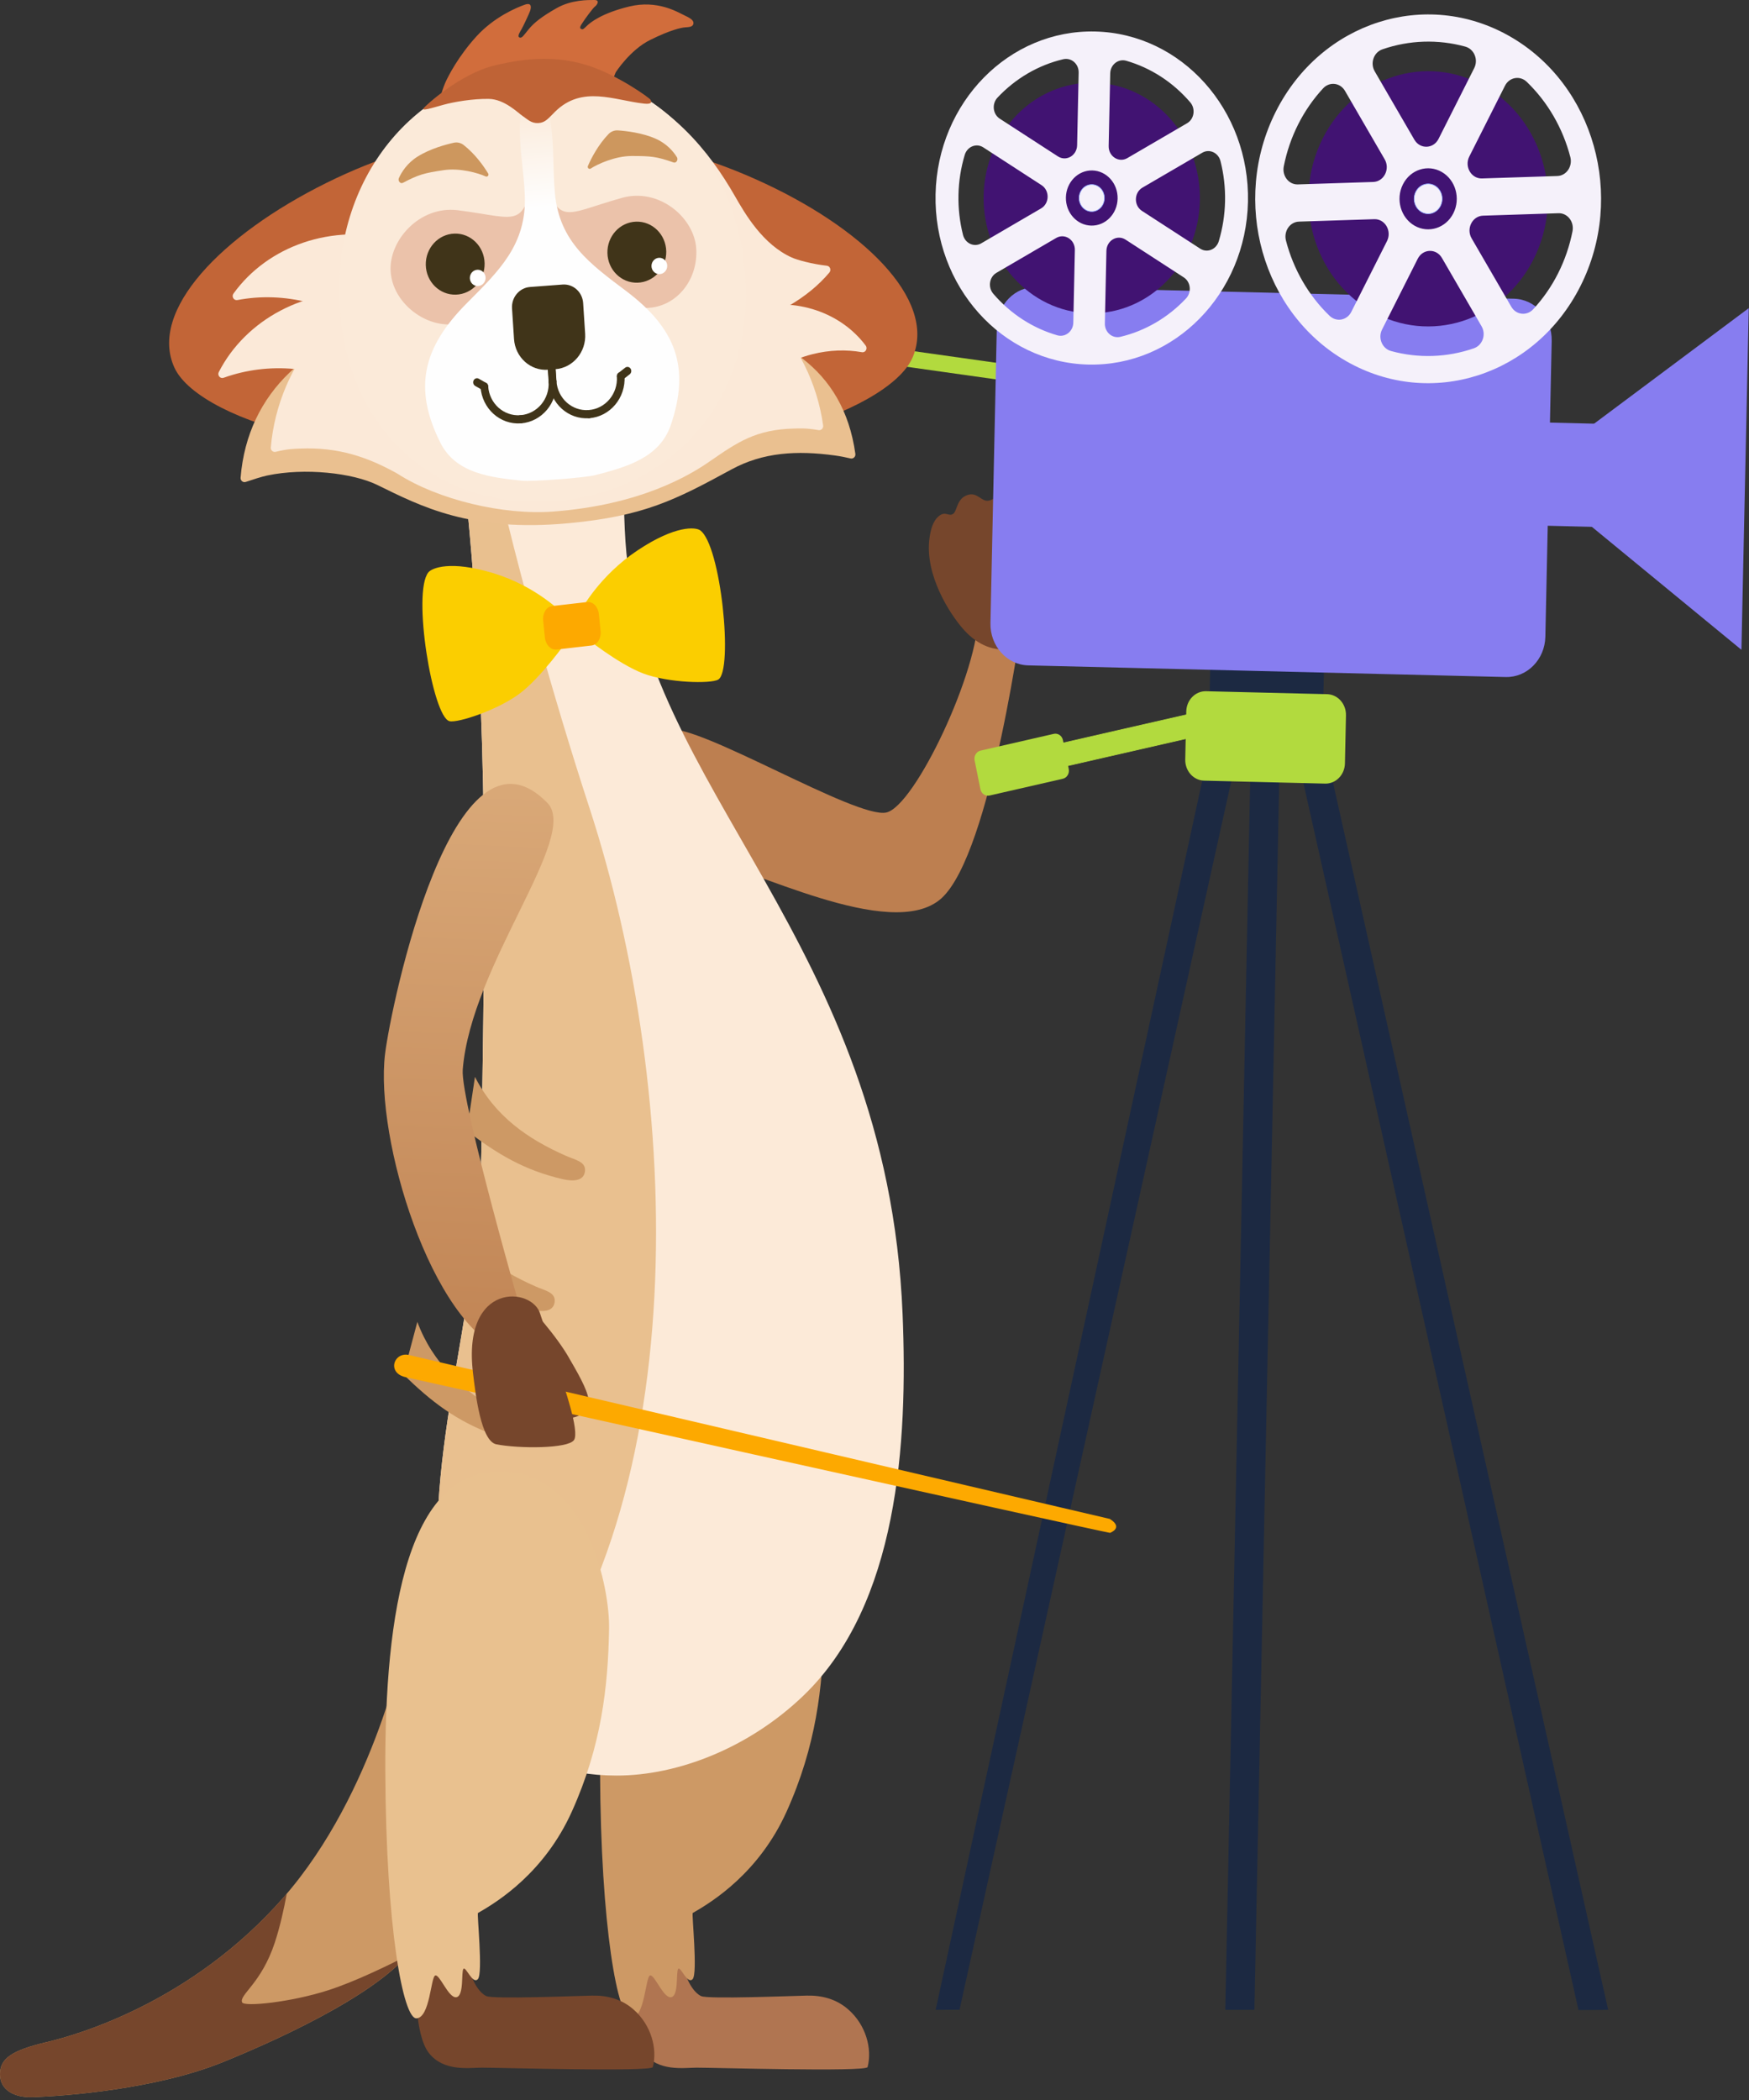
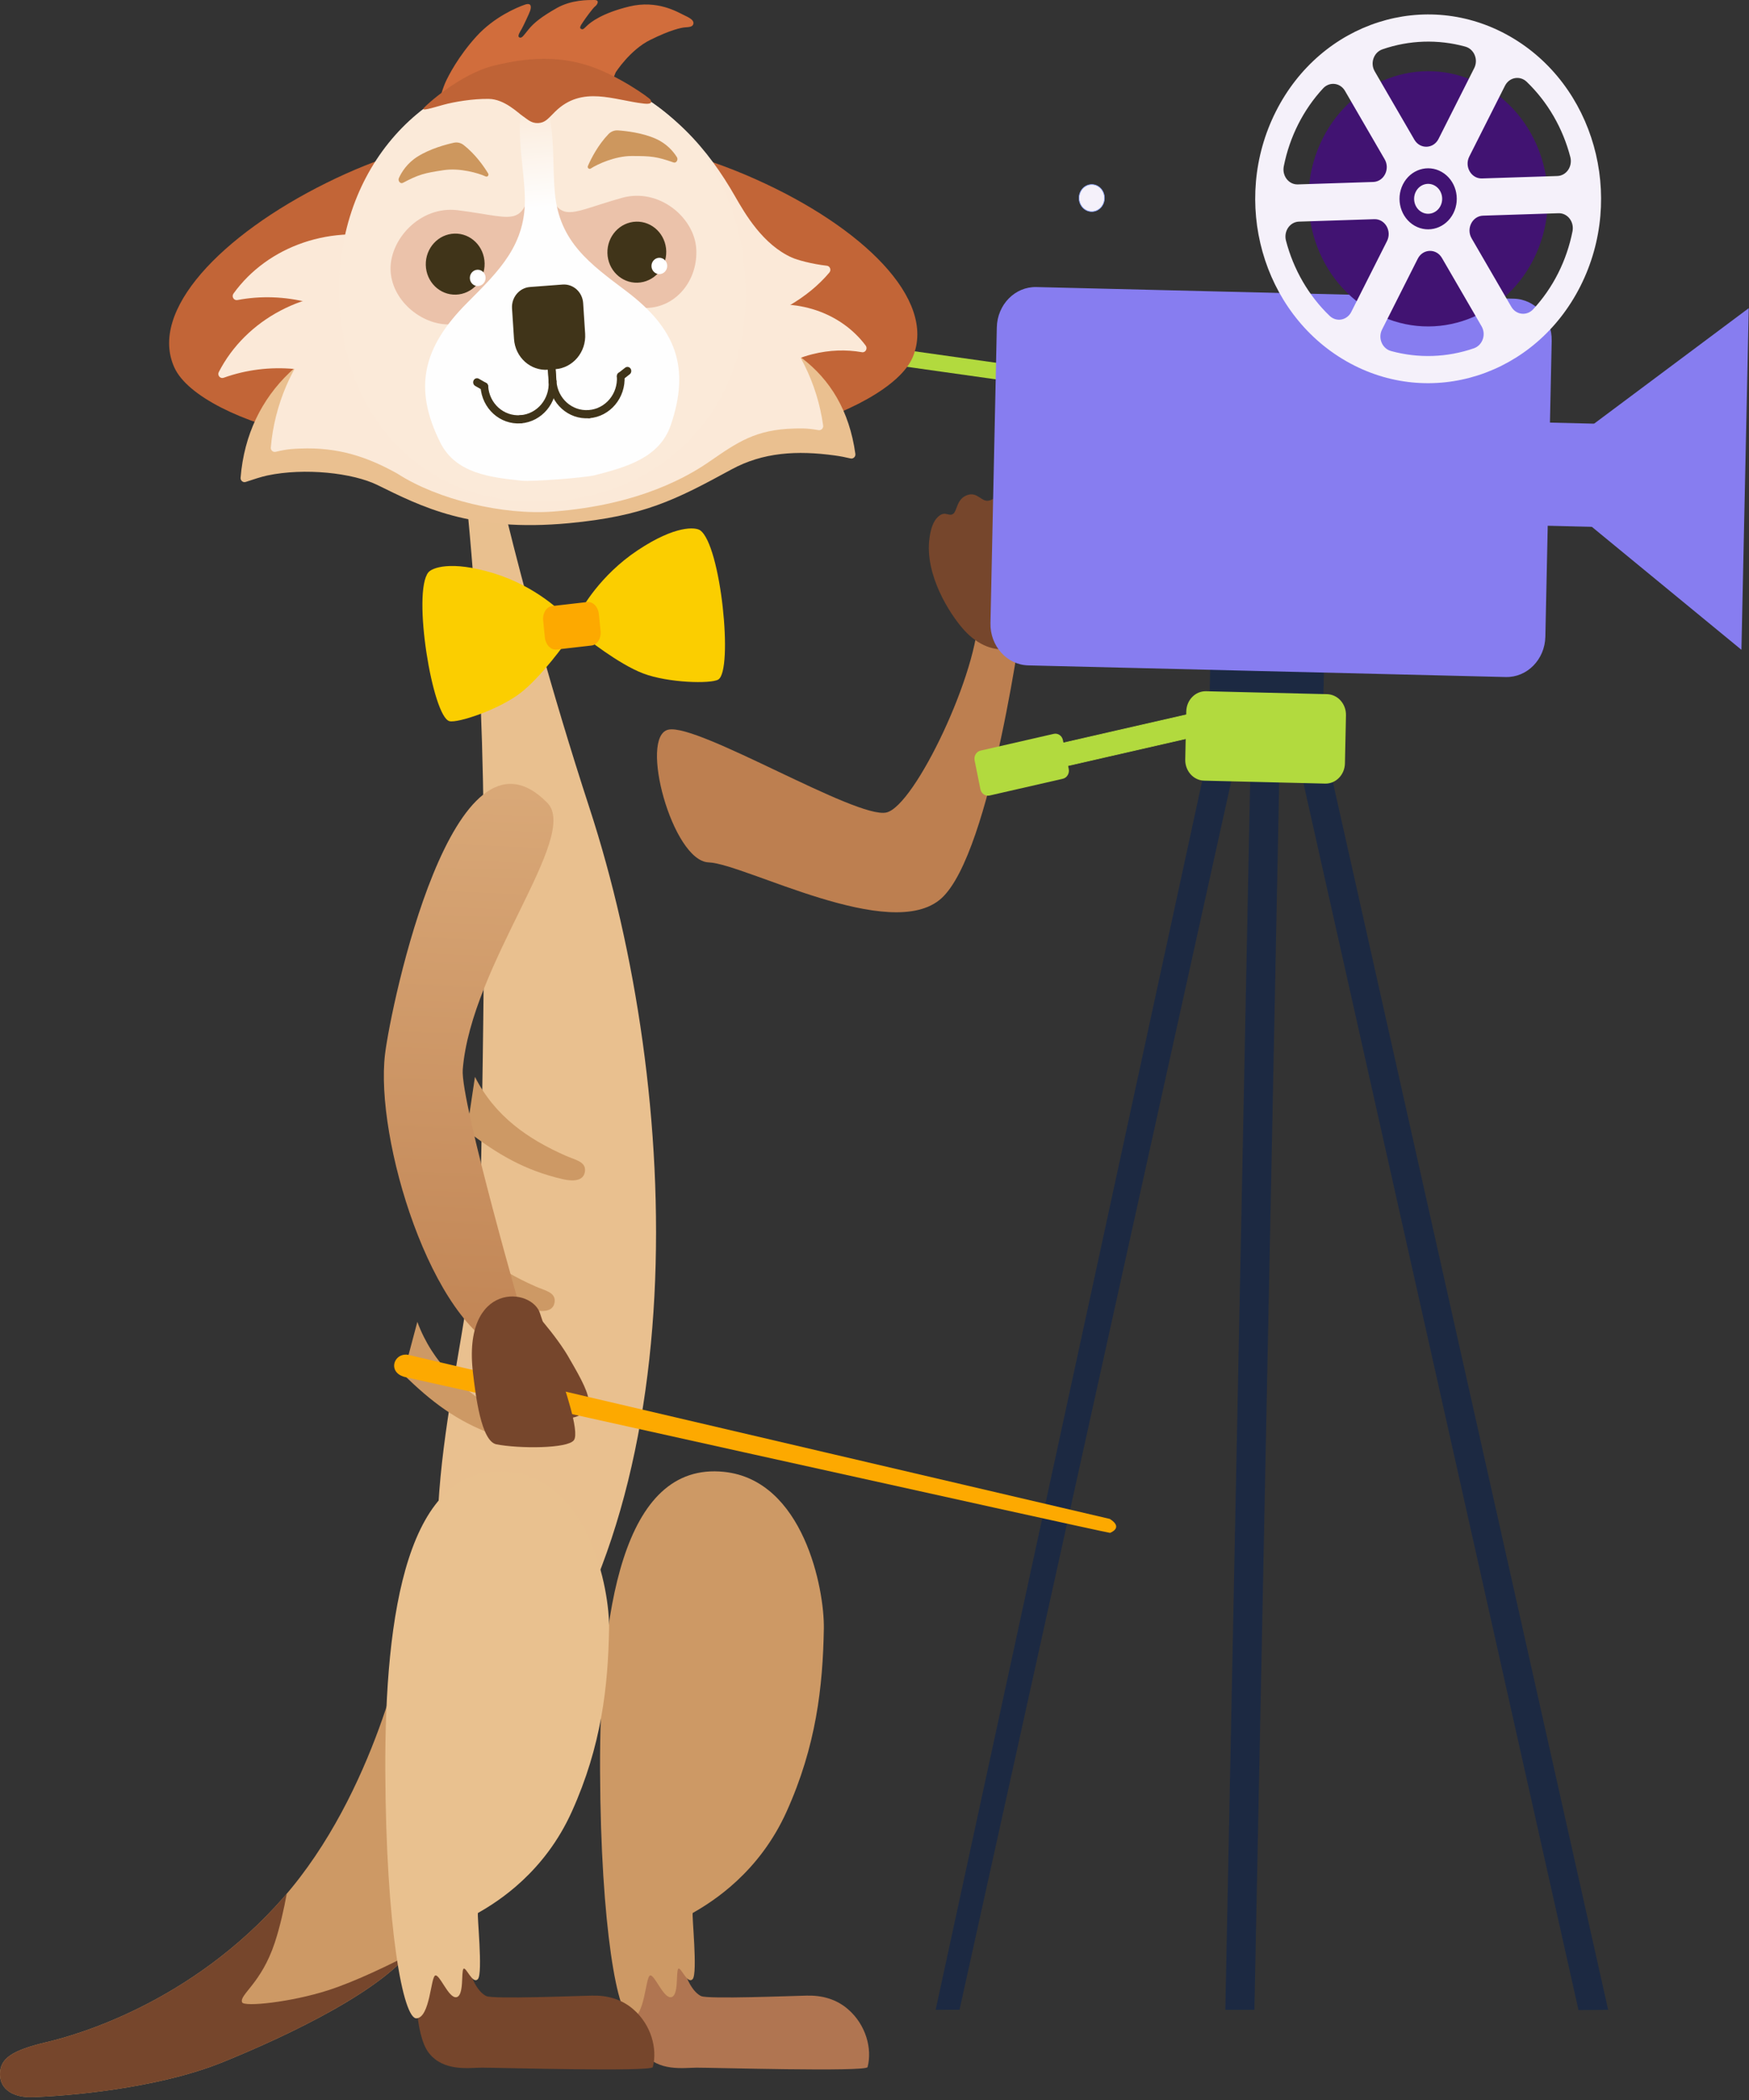
<svg xmlns="http://www.w3.org/2000/svg" width="374" height="449" viewBox="0 0 374 449" fill="none">
  <rect x="0" y="0" width="374" height="449" fill="#333333" stroke="none" />
  <path d="M226.866 83.061L193.401 78.344L193.834 74.855L227.299 79.571L226.866 83.061Z" fill="#B2DA3E" />
  <path fill-rule="evenodd" clip-rule="evenodd" d="M218.843 130.35C218.843 130.35 212.059 182.291 201.321 192.035C190.583 201.778 159.26 184.657 151.524 184.364C143.786 184.072 136.536 157.325 142.949 155.984C149.361 154.643 183.143 175.14 189.535 173.702C195.646 172.327 209.436 143.227 209.186 131.101L218.843 130.35Z" fill="#BD7F50" />
  <path fill-rule="evenodd" clip-rule="evenodd" d="M134.87 423.536C134.87 423.536 134.498 434.909 137.638 438.905C140.779 442.9 146.109 442.066 148.917 442.037C151.724 442.006 185.237 442.998 185.521 441.91C186.54 437.993 185.188 432.869 181.323 429.534C178.773 427.332 175.709 426.561 172.521 426.632C169.245 426.703 151.416 427.423 149.93 426.739C148.444 426.056 146.587 423.499 145.877 419.145C145.169 414.79 134.87 423.536 134.87 423.536Z" fill="#B07551" />
  <path fill-rule="evenodd" clip-rule="evenodd" d="M154.823 314.662C171.804 316.425 176.316 339.694 176.168 348.205C175.951 360.617 174.532 373.277 168.191 387.32C162.342 400.271 152.492 406.498 148.133 408.964C147.879 409.108 149.242 421.882 148.111 423.106C146.98 424.33 145.553 420.334 145.03 420.91C144.507 421.486 145.199 426.704 143.51 426.975C141.822 427.245 139.915 421.9 138.968 422.349C138.024 422.8 137.872 431.275 135.002 431.492C132.131 431.707 128.45 412.128 128.315 378.583C128.18 345.038 132.996 312.394 154.823 314.662Z" fill="#CD9965" />
-   <path fill-rule="evenodd" clip-rule="evenodd" d="M100.049 109.94C104.336 154.738 103.78 193.134 102.922 246.43C102.325 283.672 89.532 311.705 94.713 347.63C97.182 364.748 109.166 379.592 131.858 379.592C144.978 379.592 160.174 373.662 171.779 362.525C192.092 343.028 194.139 308.422 193.007 280.936C189.717 201.128 137.262 168.466 133.745 115.72C132.853 102.362 134.132 82.441 128.346 84.602C122.561 86.761 98.249 93.384 100.049 109.94Z" fill="#FCEAD8" />
  <path fill-rule="evenodd" clip-rule="evenodd" d="M100.049 109.94C104.336 154.738 103.78 193.135 102.922 246.43C102.325 283.672 89.532 311.705 94.713 347.631C96.037 356.799 100.089 365.314 107.054 371.246C149.627 324.327 145.819 233.281 126.07 172.788C117.656 147.015 111.337 123.001 108.709 112.321C107.377 106.905 105.39 102.529 103.12 98.997C100.866 102.044 99.583 105.66 100.049 109.94Z" fill="#E9C08F" />
  <path fill-rule="evenodd" clip-rule="evenodd" d="M101.563 230.218C105.849 238.67 112.899 243.518 121.013 247.097C122.972 247.962 125.234 248.321 125.099 250.265C124.963 252.209 123.174 252.748 120.236 252.065C112.242 250.204 106.396 246.795 99.841 241.735L101.563 230.218Z" fill="#CD9965" />
  <path fill-rule="evenodd" clip-rule="evenodd" d="M95.079 258.147C99.366 266.601 106.415 271.45 114.528 275.028C116.488 275.892 118.75 276.252 118.614 278.196C118.479 280.138 116.69 280.679 113.753 279.995C105.757 278.134 99.912 274.724 93.357 269.665L95.079 258.147Z" fill="#CD9965" />
  <path fill-rule="evenodd" clip-rule="evenodd" d="M89.242 282.602C92.563 291.535 99.026 297.236 106.686 301.81C108.536 302.915 110.742 303.556 110.394 305.47C110.044 307.383 108.208 307.695 105.366 306.645C97.633 303.792 92.205 299.671 86.257 293.821L89.242 282.602Z" fill="#CD9965" />
  <path fill-rule="evenodd" clip-rule="evenodd" d="M86.63 350.364C86.63 350.364 80.349 383.118 60.629 405.648C40.909 428.178 16.314 435.084 10.085 436.551C2.43 438.354 0.036 440.096 0 443.4C-0.037 446.808 3.057 448.45 6.87 448.336C14.029 448.119 33.479 446.607 47.663 440.848C61.844 435.09 82.511 425.228 88.724 415.941C91.911 411.178 96.108 384.887 95.062 367.73C94.069 351.443 87.946 343.949 86.63 350.364Z" fill="#CD9965" />
  <path fill-rule="evenodd" clip-rule="evenodd" d="M61.317 404.849C60.68 408.332 59.84 412.016 58.761 415.301C55.876 424.068 51.114 426.437 51.77 428.07C52.176 429.077 62.171 428.07 70.207 425.479C76.174 423.555 83.59 419.886 87.017 418.122C79.327 426.741 60.739 435.54 47.663 440.848C33.479 446.608 14.029 448.119 6.87 448.336C3.057 448.451 -0.037 446.808 0 443.4C0.036 440.096 2.43 438.354 10.085 436.551C16.314 435.084 40.909 428.179 60.629 405.648C60.861 405.384 61.089 405.117 61.317 404.849Z" fill="#76462C" />
  <path fill-rule="evenodd" clip-rule="evenodd" d="M88.944 423.536C88.944 423.536 88.573 434.909 91.714 438.905C94.854 442.9 100.184 442.066 102.991 442.037C105.798 442.006 139.313 442.998 139.596 441.91C140.616 437.993 139.263 432.869 135.398 429.534C132.849 427.332 129.784 426.561 126.595 426.632C123.321 426.703 105.49 427.423 104.005 426.739C102.519 426.056 100.661 423.499 99.953 419.145C99.243 414.79 88.944 423.536 88.944 423.536Z" fill="#76462C" />
  <path fill-rule="evenodd" clip-rule="evenodd" d="M108.9 314.662C125.88 316.425 130.392 339.694 130.244 348.205C130.028 360.617 128.61 373.277 122.267 387.32C116.419 400.271 106.57 406.498 102.209 408.964C101.956 409.108 103.318 421.882 102.187 423.106C101.056 424.33 99.629 420.334 99.106 420.91C98.583 421.486 99.275 426.704 97.587 426.975C95.899 427.245 93.991 421.9 93.046 422.349C92.1 422.8 91.948 431.275 89.078 431.492C86.207 431.707 82.527 412.128 82.392 378.583C82.256 345.038 87.072 312.394 108.9 314.662Z" fill="#E9C18F" />
  <path d="M205.178 429.663L266.162 154.02L260.426 151.479L200.076 429.668L205.178 429.663Z" fill="#1C2942" />
  <path fill-rule="evenodd" clip-rule="evenodd" d="M124.236 130.491C124.338 130.276 128.187 123.077 136.359 117.643C144.531 112.207 148.752 112.712 149.697 113.36C154.165 116.42 156.852 143.396 153.58 145.285C151.959 146.22 142.944 146.005 137.575 143.989C132.206 141.973 124.911 136.07 124.911 136.07L124.236 130.491Z" fill="#FBCE00" />
  <path fill-rule="evenodd" clip-rule="evenodd" d="M120.513 131.344C120.36 131.167 114.8 125.377 105.54 122.551C96.28 119.724 92.352 121.448 91.61 122.348C88.106 126.602 92.492 153.323 96.125 154.178C97.926 154.602 106.538 151.749 111.178 148.234C115.819 144.721 121.306 136.906 121.306 136.906L120.513 131.344Z" fill="#FBCE00" />
  <path d="M125.566 128.706L118.07 129.568C116.849 129.709 115.988 131.096 116.147 132.667L116.512 136.271C116.671 137.842 117.79 139.002 119.01 138.862L126.507 138C127.727 137.86 128.588 136.472 128.429 134.901L128.064 131.297C127.905 129.726 126.787 128.566 125.566 128.706Z" fill="#FDA900" />
  <path fill-rule="evenodd" clip-rule="evenodd" d="M223.688 130.195C224.21 128.43 224.788 125.521 226.352 123.329C230.122 118.045 235.109 111.762 231.844 109.089C228.021 105.955 223.245 116.937 221.624 116.511C220.725 116.274 220.892 113.346 220.273 110.417C219.776 108.07 218.854 105.434 216.305 104.758C213.999 104.147 213.476 106.65 211.4 107.034C209.822 107.324 209.003 105.046 206.782 105.862C204.562 106.678 204.689 109.173 203.872 109.81C202.901 110.567 202.196 109.13 200.744 110.35C199.452 111.431 199.006 113.279 198.765 115C197.668 122.834 203.086 131.288 206.116 134.656C212.209 141.427 220.796 139.966 223.688 130.195Z" fill="#76462C" />
  <path fill-rule="evenodd" clip-rule="evenodd" d="M117.049 171.646C96.945 151.07 83.609 214.882 82.336 225.346C80.142 243.387 92.224 283.228 108.404 289.123L112.186 283.078C112.186 283.078 98.41 235.424 98.951 228.658C100.743 206.198 124.021 178.782 117.049 171.646Z" fill="url(#paint0_linear_1_78093)" />
  <path d="M112.942 278.991C112.942 278.991 119.028 285.427 121.931 290.742C126.841 299.177 128.129 302.493 120.373 303.448L112.942 278.991Z" fill="#76462C" />
  <path fill-rule="evenodd" clip-rule="evenodd" d="M87.692 289.924L237.252 324.893C239.912 326.574 237.351 327.518 237.351 327.518C235.085 327.203 86.74 294.241 86.74 294.241C82.796 293.348 84.502 288.917 87.692 289.924Z" fill="#FDA900" />
  <path d="M87.728 289.747L237.314 324.724L237.339 324.739C240.312 326.617 237.415 327.685 237.406 327.688L237.369 327.702L237.329 327.697C235.055 327.381 87.132 294.512 86.706 294.417C85.3 294.099 84.571 293.341 84.353 292.517C84.256 292.151 84.262 291.772 84.353 291.413C84.445 291.057 84.622 290.72 84.87 290.438C85.473 289.748 86.5 289.363 87.728 289.747ZM237.19 325.063L87.645 290.097C86.549 289.752 85.644 290.083 85.118 290.684C84.906 290.925 84.755 291.208 84.679 291.507C84.603 291.804 84.599 292.117 84.679 292.42C84.865 293.124 85.513 293.78 86.775 294.065C87.224 294.165 234.259 326.837 237.335 327.334C237.62 327.215 239.316 326.42 237.19 325.063Z" fill="#FDA900" />
  <path d="M115.543 280.985C115.543 280.985 118.494 289.849 119.47 292.889C120.448 295.928 124.035 306.026 122.729 307.878C121.423 309.73 110.937 309.71 106.155 308.778C102.816 308.127 101.679 297.924 101.156 293.625C98.74 273.812 113.973 275.082 115.543 280.985Z" fill="#76462C" />
  <path d="M282.867 154.454L258.549 153.861L259.046 130.699L283.363 131.292L282.867 154.454Z" fill="#1C2942" />
  <path d="M262.022 429.681L267.445 161.435L273.653 161.584L268.237 429.68L262.022 429.681Z" fill="#1C2942" />
  <path d="M343.885 429.679L281.609 151.996L275.771 154.255L337.542 429.722L343.885 429.679Z" fill="#1C2942" />
  <path d="M261.565 156.09L215.011 166.741L214.035 161.886L260.587 151.237L261.565 156.09Z" fill="#B2DA3E" />
  <path d="M261.579 156.157L214.963 166.822C214.632 165.158 214.295 163.495 213.958 161.833C229.518 158.277 245.073 154.687 260.637 151.154C260.972 152.817 261.311 154.479 261.642 156.144L261.579 156.157ZM215.062 166.658L261.488 156.038L260.538 151.318L214.111 161.938L215.062 166.658Z" fill="#B2DA3E" />
  <path d="M314.405 112.001L343.38 112.707L343.853 90.649L314.878 89.941L314.405 112.001Z" fill="#877DF0" />
  <path d="M326.568 101.262L372.381 138.919L373.948 65.878L326.568 101.262Z" fill="#877DF0" />
  <path d="M321.986 144.739L219.887 142.251C215.315 142.14 211.693 138.098 211.798 133.225L213.154 69.989C213.259 65.115 217.05 61.256 221.622 61.367L323.722 63.856C328.294 63.968 331.915 68.008 331.81 72.881L330.454 136.117C330.35 140.991 326.557 144.851 321.986 144.739Z" fill="#877DF0" />
  <path d="M227.265 166.49L211.61 170.072C210.717 170.275 209.836 169.668 209.646 168.716L208.407 162.566C208.215 161.612 208.784 160.674 209.677 160.471L225.331 156.889C226.226 156.686 227.106 157.291 227.297 158.244L228.536 164.395C228.728 165.347 228.159 166.285 227.265 166.49Z" fill="#B2DA3E" />
  <path d="M327.934 55.421C321.241 68.691 305.721 73.667 293.271 66.532C280.821 59.399 276.153 42.857 282.846 29.587C289.539 16.315 305.059 11.341 317.509 18.475C329.959 25.609 334.627 42.15 327.934 55.421Z" fill="#411372" />
  <path d="M322.896 7.792C304.91 -2.515 282.491 4.673 272.822 23.843C263.153 43.015 269.896 66.911 287.881 77.217C305.868 87.522 328.288 80.336 337.956 61.164C347.625 41.992 340.883 18.097 322.896 7.792ZM321.822 18.327C322.745 16.499 325.025 16.103 326.47 17.494C330.939 21.788 334.182 27.379 335.792 33.568C336.312 35.568 334.963 37.566 333.016 37.628L316.903 38.149C314.609 38.224 313.099 35.622 314.186 33.469L321.822 18.327ZM295.612 10.546C301.342 8.564 307.508 8.362 313.333 9.966C315.218 10.484 316.166 12.729 315.244 14.557L307.609 29.699C306.52 31.853 303.653 31.945 302.446 29.865L293.966 15.252C292.941 13.487 293.759 11.186 295.612 10.546ZM274.519 35.559C275.136 32.439 276.171 29.412 277.599 26.58C279.025 23.75 280.825 21.16 282.927 18.89C284.291 17.414 286.584 17.666 287.606 19.428L296.093 34.054C297.302 36.134 295.943 38.828 293.649 38.901L277.522 39.424C275.579 39.486 274.118 37.587 274.519 35.559ZM288.955 66.68C288.033 68.51 285.755 68.905 284.309 67.515C279.84 63.221 276.597 57.628 274.987 51.441C274.466 49.44 275.816 47.443 277.762 47.38L293.875 46.858C296.169 46.785 297.679 49.385 296.592 51.54L288.955 66.68ZM299.997 39.414C301.599 36.241 305.31 35.05 308.288 36.757C311.266 38.462 312.381 42.419 310.781 45.593C309.18 48.767 305.468 49.957 302.49 48.252C299.513 46.545 298.397 42.588 299.997 39.414ZM315.167 74.463C309.436 76.444 303.272 76.645 297.445 75.042C295.56 74.523 294.612 72.279 295.534 70.45L303.17 55.31C304.258 53.155 307.125 53.062 308.333 55.142L316.813 69.755C317.838 71.52 317.019 73.821 315.167 74.463ZM323.172 65.58L314.685 50.955C313.477 48.873 314.836 46.181 317.13 46.106L333.257 45.585C335.199 45.521 336.66 47.422 336.259 49.45C335.641 52.57 334.607 55.597 333.179 58.427C331.753 61.259 329.954 63.847 327.852 66.118C326.487 67.593 324.195 67.342 323.172 65.58Z" fill="#F5F1FA" />
  <path d="M308.033 44.017C307.247 45.572 305.429 46.155 303.971 45.319C302.512 44.483 301.964 42.545 302.748 40.99C303.534 39.435 305.352 38.852 306.811 39.688C308.269 40.523 308.816 42.463 308.033 44.017Z" fill="#F5F1FA" />
-   <path d="M308.089 44.051C307.689 44.844 307.024 45.391 306.273 45.631C305.523 45.872 304.686 45.807 303.94 45.38C303.196 44.952 302.683 44.245 302.458 43.444C302.231 42.645 302.293 41.752 302.693 40.958L302.697 40.949C303.099 40.16 303.761 39.616 304.51 39.376C305.259 39.136 306.097 39.201 306.842 39.628L306.849 39.633C307.59 40.059 308.099 40.767 308.325 41.563C308.551 42.364 308.491 43.256 308.089 44.051ZM306.237 45.499C306.955 45.269 307.592 44.746 307.976 43.985C308.36 43.224 308.418 42.37 308.201 41.603C307.985 40.837 307.494 40.157 306.78 39.749L306.772 39.745C306.061 39.34 305.262 39.279 304.545 39.509C303.827 39.739 303.191 40.263 302.806 41.022L302.803 41.028C302.422 41.788 302.365 42.64 302.581 43.404C302.798 44.172 303.288 44.85 304.001 45.258C304.715 45.667 305.517 45.73 306.237 45.499Z" fill="#8BA5FF" />
-   <path d="M256.578 42.9C256.286 56.511 245.698 67.291 232.928 66.98C220.16 66.668 210.044 55.383 210.336 41.772C210.629 28.163 221.217 17.38 233.986 17.692C246.756 18.004 256.87 29.289 256.578 42.9Z" fill="#411372" />
-   <path d="M234.222 6.736C215.775 6.285 200.479 21.861 200.058 41.521C199.635 61.184 214.247 77.487 232.694 77.938C251.141 78.387 266.437 62.812 266.86 43.15C267.281 23.488 252.669 7.185 234.222 6.736ZM237.405 15.69C237.445 13.814 239.13 12.501 240.828 12.99C246.077 14.498 250.837 17.587 254.511 21.869C255.7 23.253 255.38 25.449 253.838 26.349L241.059 33.803C239.24 34.864 237.025 33.429 237.072 31.217L237.405 15.69ZM213.305 20.863C217.159 16.766 222.046 13.912 227.355 12.662C229.072 12.257 230.698 13.65 230.658 15.525L230.325 31.054C230.278 33.264 228.003 34.59 226.232 33.441L213.787 25.372C212.283 24.398 212.059 22.188 213.305 20.863ZM205.926 50.218C205.223 47.434 204.894 44.544 204.957 41.641C205.018 38.737 205.471 35.867 206.293 33.121C206.825 31.338 208.769 30.539 210.268 31.512L222.724 39.587C224.496 40.736 224.437 43.499 222.618 44.559L209.83 52.02C208.289 52.918 206.382 52.026 205.926 50.218ZM229.511 68.983C229.471 70.858 227.788 72.171 226.088 71.683C220.839 70.175 216.079 67.087 212.405 62.805C211.216 61.42 211.536 59.223 213.08 58.323L225.858 50.87C227.677 49.808 229.892 51.245 229.844 53.454L229.511 68.983ZM227.928 42.201C227.999 38.947 230.53 36.367 233.584 36.442C236.639 36.517 239.058 39.215 238.988 42.472C238.917 45.727 236.386 48.305 233.332 48.23C230.278 48.157 227.858 45.456 227.928 42.201ZM253.613 63.809C249.757 67.907 244.87 70.76 239.561 72.012C237.844 72.417 236.218 71.023 236.258 69.148L236.592 53.618C236.639 51.408 238.913 50.082 240.685 51.231L253.129 59.299C254.633 60.274 254.858 62.484 253.613 63.809ZM256.648 53.161L244.192 45.085C242.42 43.937 242.479 41.175 244.298 40.112L257.086 32.654C258.627 31.755 260.536 32.648 260.992 34.456C261.693 37.238 262.022 40.128 261.961 43.031C261.898 45.935 261.445 48.804 260.625 51.55C260.091 53.335 258.147 54.133 256.648 53.161Z" fill="#F5F1FA" />
  <path d="M236.167 42.401C236.133 43.997 234.891 45.26 233.396 45.224C231.899 45.187 230.715 43.865 230.748 42.27C230.782 40.675 232.024 39.412 233.519 39.449C235.016 39.484 236.201 40.807 236.167 42.401Z" fill="#F5F1FA" />
  <path d="M236.231 42.402C236.213 43.221 235.887 43.953 235.374 44.475C234.861 44.996 234.16 45.311 233.396 45.293C232.629 45.275 231.942 44.926 231.452 44.379C230.961 43.832 230.666 43.085 230.683 42.269C230.702 41.453 231.027 40.721 231.54 40.198C232.054 39.676 232.755 39.362 233.519 39.381H233.52C234.286 39.399 234.973 39.747 235.463 40.294C235.953 40.84 236.247 41.587 236.231 42.402ZM236.102 42.403V42.4C236.118 41.622 235.837 40.91 235.37 40.389C234.902 39.868 234.249 39.535 233.52 39.518H233.517C232.788 39.5 232.12 39.799 231.629 40.297C231.14 40.796 230.829 41.494 230.812 42.272C230.796 43.05 231.077 43.762 231.545 44.284C232.012 44.805 232.666 45.137 233.396 45.155C234.127 45.174 234.795 44.874 235.285 44.376C235.774 43.878 236.085 43.181 236.102 42.403Z" fill="#8BA5FF" />
  <path d="M283.363 167.523L257.492 166.893C255.207 166.837 253.396 164.817 253.448 162.379L253.668 152.086C253.722 149.65 255.617 147.72 257.904 147.775L283.773 148.405C286.058 148.461 287.869 150.481 287.817 152.919L287.596 163.214C287.543 165.649 285.648 167.579 283.363 167.523Z" fill="#B2DA3E" />
  <path fill-rule="evenodd" clip-rule="evenodd" d="M131.658 15.474C131.658 15.474 134.693 10.684 139.046 8.531C143.4 6.378 145.662 5.918 146.472 5.853C147.281 5.788 148.192 5.787 148.281 5.02C148.369 4.253 147.414 3.781 146.122 3.166C144.829 2.552 140.531 -0.049 134.598 1.381C128.667 2.812 126.256 4.807 125.532 5.489C124.808 6.17 124.653 6.433 124.193 6.143C123.734 5.853 124.603 4.865 124.805 4.511C125.007 4.155 126.842 1.65 127.224 1.395C127.606 1.138 128.421 -0.005 127.093 1.37509e-05C125.766 0.005 122.233 -0.078 119.032 1.736C115.832 3.55 114.186 4.869 113.058 6.247C111.929 7.625 111.598 8.246 111.068 8.004C110.537 7.763 111.234 6.76 111.561 6.181C111.888 5.602 113.161 2.908 113.354 2.332C113.548 1.754 113.853 0.426 112.199 1.01C110.543 1.594 105.693 3.591 101.875 7.784C98.056 11.977 95.842 16.232 95.186 17.75C94.529 19.268 93.669 22.344 93.669 22.344L127.338 26.178L131.658 15.474Z" fill="#D16D3C" />
  <path d="M118.62 38.273C113.066 26.12 92.233 27.98 69.776 39.112C47.318 50.246 31.741 66.436 37.294 78.588C42.846 90.741 84.249 101.685 106.706 90.553C129.163 79.421 124.173 50.425 118.62 38.273Z" fill="#C26537" />
  <path d="M112.671 39.549C117.845 27.165 138.722 28.126 161.509 38.283C184.294 48.442 200.36 63.951 195.186 76.335C190.011 88.719 148.974 101.439 126.189 91.281C103.404 81.123 107.497 51.933 112.671 39.549Z" fill="#C26537" />
  <path d="M147.725 67.891C136.144 66.295 125.051 69.752 116.522 76.593C107.697 70.63 96.478 65.78 85.226 68.164C66.524 72.126 52.947 83.581 51.447 102.137C51.399 102.757 51.981 103.223 52.551 103.029C54.032 102.53 55.956 101.906 57.126 101.659C65.176 99.953 75.44 101.113 80.671 103.673C89.956 108.217 100.581 113.838 121.704 111.845C137.628 110.341 144.338 106.938 156.412 100.361C163.145 96.692 170.413 96.257 178.546 97.377C179.675 97.533 180.792 97.751 181.885 98.011C182.456 98.147 182.992 97.637 182.908 97.035C180.344 78.619 166.624 70.494 147.725 67.891Z" fill="#EAC090" />
  <path d="M160.468 65.87C170.243 63.409 179.866 66.861 185.112 73.875C185.583 74.506 185.077 75.429 184.317 75.296C180.957 74.706 177.363 74.807 173.747 75.718C163.872 78.204 156.769 86.015 155.245 94.877C154.604 95.072 153.958 95.259 153.298 95.424C149.855 96.292 146.437 96.613 143.2 96.587C143.18 96.538 143.151 96.469 143.131 96.422C143.115 96.384 143.098 96.335 143.082 96.296C142.965 96.008 142.85 95.702 142.745 95.406C142.728 95.358 142.711 95.311 142.695 95.263C142.583 94.938 142.477 94.609 142.381 94.276C142.378 94.27 142.414 94.255 142.413 94.25C142.312 93.903 142.278 93.631 142.196 93.275C142.196 93.272 142.212 93.259 142.209 93.249C142.208 93.24 142.223 93.231 142.222 93.222C142.222 93.219 142.222 93.216 142.222 93.216C142.22 93.204 142.198 93.194 142.198 93.194C139.476 81.342 147.623 69.105 160.468 65.87Z" fill="#FBE9D8" />
  <path d="M79.495 62.677C65.332 61.298 52.507 68.389 46.785 79.539C46.423 80.242 47.094 81.026 47.82 80.765C52.507 79.076 57.704 78.372 63.096 78.896C77.054 80.256 88.175 89.472 91.851 101.283C92.763 101.416 93.683 101.536 94.615 101.628C99.481 102.102 104.215 101.834 108.639 101.127C108.658 101.056 108.685 100.957 108.703 100.887C108.718 100.832 108.734 100.762 108.747 100.707C108.857 100.286 108.959 99.846 109.049 99.418C109.063 99.35 109.078 99.281 109.092 99.212C109.187 98.745 109.273 98.274 109.344 97.797C109.346 97.789 109.296 97.776 109.297 97.768C109.37 97.273 109.369 96.894 109.416 96.391C109.416 96.385 109.417 96.368 109.419 96.356C109.42 96.344 109.422 96.332 109.423 96.319C109.423 96.315 109.423 96.31 109.425 96.306C109.425 96.293 109.426 96.278 109.428 96.273C111.02 79.499 97.65 64.445 79.495 62.677Z" fill="#FBE9D8" />
  <path d="M84.702 51.261C70.917 47.66 57.208 52.648 49.922 62.771C49.462 63.411 50.008 64.292 50.764 64.148C55.641 63.219 60.877 63.343 66.126 64.713C79.711 68.262 89.343 79.136 91.239 91.396C92.121 91.674 93.01 91.938 93.917 92.175C98.654 93.413 103.368 93.896 107.843 93.896C107.871 93.83 107.913 93.735 107.941 93.668C107.964 93.616 107.989 93.549 108.01 93.497C108.181 93.098 108.346 92.678 108.498 92.27C108.522 92.204 108.546 92.138 108.571 92.073C108.733 91.626 108.886 91.172 109.028 90.714C109.03 90.705 108.982 90.685 108.985 90.676C109.131 90.199 109.184 89.823 109.305 89.333C109.306 89.328 109.311 89.313 109.313 89.299C109.316 89.287 109.319 89.276 109.322 89.264C109.324 89.259 109.325 89.255 109.325 89.25C109.328 89.238 109.332 89.224 109.334 89.22C113.368 72.881 102.373 55.878 84.702 51.261Z" fill="#FBE9D8" />
  <path d="M109.521 18.742C109.517 18.756 109.51 18.773 109.508 18.779C102.119 37.971 112.48 60.279 132.741 68.591C148.031 74.864 168.134 69.275 177.354 58.259C177.801 57.726 177.49 56.884 176.815 56.808C173.645 56.455 170.465 55.579 169.311 55.056C163.133 52.263 159.381 45.824 157.139 41.901C151.55 32.127 143.615 22.625 130.584 17.28C125.154 15.052 109.55 18.669 109.544 18.684C109.538 18.698 109.534 18.712 109.528 18.726C109.525 18.732 109.524 18.736 109.521 18.742Z" fill="#FBE9D8" />
  <path d="M140.45 55.169C131.448 53.885 122.738 55.609 115.292 59.561C108.021 56.643 99.818 55.779 91.5 57.54C72.778 61.506 59.452 77.438 57.91 95.679C57.86 96.273 58.401 96.73 58.96 96.591C61.549 95.945 63.003 95.951 64.151 95.902C72.355 95.552 78.644 97.722 84.952 101.243C93.635 106.851 107.604 110.167 118.258 109.365C136.937 107.959 147.434 101.631 151.702 98.682C157.688 94.545 161.595 91.82 169.801 91.617C170.951 91.59 172.4 91.486 175.021 91.955C175.586 92.057 176.101 91.564 176.019 90.974C173.506 72.869 159.351 57.866 140.45 55.169Z" fill="#FBE9D8" />
  <path d="M159.366 59.179C161.171 86.812 142.429 105.377 118.484 107.178C94.539 108.98 74.456 93.337 72.651 65.704C70.844 38.071 88.946 16.557 112.892 14.755C136.838 12.952 157.56 31.546 159.366 59.179Z" fill="#FBEAD9" />
  <path d="M114.823 34.446C111.763 49.492 111.705 46.688 97.893 44.946C89.716 43.916 83.085 51.434 83.534 58.057C83.981 64.678 90.701 69.793 96.662 69.329C99.989 69.07 105.687 66.801 109.082 63.1C119.887 51.324 114.862 34.254 114.823 34.446Z" fill="#EBC2AA" />
  <path d="M114.825 34.446C119.812 48.885 119.505 46.101 132.955 42.308C140.917 40.062 148.463 46.515 148.88 53.138C149.296 59.764 144.794 65.369 138.831 65.803C135.501 66.046 128.08 65.115 124.237 61.96C112.006 51.917 114.761 34.261 114.825 34.446Z" fill="#EBC2AA" />
  <path d="M142.467 53.728C142.547 57.332 139.797 60.334 136.324 60.435C132.851 60.536 129.97 57.697 129.889 54.094C129.808 50.49 132.559 47.488 136.031 47.387C139.505 47.286 142.387 50.125 142.467 53.728Z" fill="#403419" />
  <path d="M142.675 56.808C142.697 57.772 141.961 58.574 141.032 58.602C140.103 58.629 139.332 57.87 139.31 56.906C139.289 55.941 140.024 55.139 140.953 55.112C141.882 55.084 142.654 55.843 142.675 56.808Z" fill="white" />
  <path d="M133.881 62.209C126.185 56.408 119.644 51.752 118.66 41.343C118.171 36.16 118.552 30.658 117.628 25.547C117.451 24.567 116.988 23.727 116.395 23.109C115.738 22.243 114.943 21.939 114.167 22.049C113.386 22.057 112.637 22.475 112.098 23.432C111.592 24.133 111.242 25.035 111.195 26.031C110.944 31.23 112.038 36.621 112.227 41.827C112.607 52.281 106.735 57.872 99.869 64.769C90.315 74.364 88.374 83.033 94.149 94.613C97.443 101.222 104.865 102.062 111.545 102.763C113.781 102.997 125.076 102.148 127.261 101.581C133.784 99.886 141.024 97.941 143.427 90.904C147.639 78.572 144.589 70.279 133.881 62.209Z" fill="url(#paint1_linear_1_78093)" />
  <path d="M118.758 78.929L117.208 79.045C113.436 79.33 110.172 76.388 109.915 72.476L109.489 65.943C109.335 63.581 111.056 61.527 113.333 61.356L120.295 60.832C122.573 60.659 124.544 62.436 124.699 64.799L125.125 71.332C125.382 75.243 122.53 78.645 118.758 78.929Z" fill="#403419" />
  <path d="M117.041 77.484C117.011 77.001 117.354 76.584 117.805 76.553C118.258 76.521 118.648 76.885 118.678 77.366L118.948 81.478C118.978 81.961 118.635 82.377 118.184 82.409C117.732 82.441 117.341 82.077 117.311 81.594L117.041 77.484Z" fill="#403419" />
  <path d="M117.31 81.594C117.28 81.113 117.621 80.696 118.074 80.664C118.526 80.633 118.917 80.997 118.947 81.478C119.099 83.804 118.327 85.98 116.956 87.617C115.59 89.246 113.63 90.338 111.402 90.506C110.949 90.54 110.558 90.176 110.525 89.695C110.493 89.214 110.834 88.795 111.286 88.761C113.077 88.627 114.646 87.754 115.736 86.454C116.82 85.16 117.431 83.437 117.31 81.594Z" fill="#403419" />
  <path d="M111.289 88.762C111.742 88.73 112.132 89.093 112.162 89.576C112.192 90.058 111.851 90.475 111.398 90.507H111.391C109.164 90.672 107.086 89.885 105.523 88.478C103.956 87.064 102.909 85.029 102.754 82.701V82.695C102.723 82.212 103.063 81.795 103.516 81.76C103.967 81.726 104.36 82.09 104.392 82.571V82.579C104.514 84.416 105.342 86.025 106.582 87.144C107.83 88.267 109.494 88.895 111.282 88.762H111.289Z" fill="#403419" />
  <path d="M103.959 81.863C104.358 82.09 104.509 82.618 104.296 83.043C104.083 83.468 103.587 83.628 103.188 83.402L101.614 82.504C101.214 82.276 101.063 81.747 101.277 81.323C101.489 80.898 101.985 80.737 102.384 80.963L103.959 81.863Z" fill="#403419" />
  <path d="M117.085 77.48C117.055 76.999 117.396 76.581 117.849 76.549C118.3 76.517 118.692 76.882 118.722 77.364L118.99 81.476C119.02 81.959 118.678 82.374 118.226 82.407C117.774 82.439 117.383 82.075 117.353 81.592L117.085 77.48Z" fill="#403419" />
  <path d="M117.353 81.6C117.32 81.118 117.658 80.698 118.11 80.662C118.563 80.626 118.957 80.989 118.99 81.47L118.992 81.494C119.116 83.325 119.944 84.93 121.181 86.045C122.428 87.168 124.091 87.796 125.878 87.663H125.885C126.338 87.63 126.729 87.992 126.762 88.475C126.794 88.956 126.452 89.375 126.001 89.408H125.991C123.764 89.573 121.684 88.787 120.123 87.379C118.56 85.972 117.516 83.945 117.356 81.63L117.353 81.6Z" fill="#403419" />
  <path d="M126.002 89.408C125.55 89.442 125.158 89.078 125.126 88.597C125.093 88.115 125.434 87.697 125.886 87.663C127.676 87.529 129.246 86.656 130.336 85.356C131.42 84.061 132.031 82.339 131.91 80.496C131.88 80.015 132.223 79.598 132.674 79.566C133.126 79.535 133.517 79.899 133.547 80.38C133.699 82.706 132.927 84.882 131.556 86.519C130.19 88.148 128.231 89.24 126.002 89.408Z" fill="#403419" />
  <path d="M133.213 81.143C132.847 81.427 132.334 81.343 132.067 80.954C131.799 80.565 131.878 80.018 132.244 79.733L133.686 78.606C134.052 78.322 134.565 78.406 134.832 78.794C135.1 79.184 135.021 79.731 134.655 80.017L133.213 81.143Z" fill="#403419" />
  <path d="M104.384 37.085C103.464 35.569 101.681 32.997 99.16 31.012C98.558 30.537 97.787 30.352 97.046 30.515C95.332 30.894 91.993 31.79 89.325 33.455C87.064 34.866 85.879 36.779 85.294 38.078C85.034 38.656 85.603 39.375 86.151 39.088C89.519 37.315 90.719 36.992 94.903 36.371C98.326 35.864 102.294 36.993 103.851 37.72C104.235 37.899 104.608 37.455 104.384 37.085Z" fill="#CD975E" />
  <path d="M125.716 35.48C126.43 33.841 127.863 31.028 130.099 28.684C130.634 28.125 131.374 27.825 132.129 27.876C133.874 27.995 137.298 28.381 140.156 29.63C142.578 30.689 144.001 32.405 144.75 33.605C145.082 34.138 144.612 34.935 144.032 34.732C140.466 33.482 139.236 33.342 135.011 33.354C131.557 33.363 127.774 35.076 126.327 36.03C125.97 36.265 125.542 35.88 125.716 35.48Z" fill="#CD975E" />
  <path fill-rule="evenodd" clip-rule="evenodd" d="M90.641 23.075C90.927 22.647 98.278 15.83 105.666 14.019C113.053 12.208 119.446 11.984 125.783 14.021C132.118 16.056 138.819 20.882 139.096 21.313C139.373 21.744 139.463 22.343 137.757 22.156C131.328 21.453 124.513 18.157 118.708 23.869C117.231 25.321 116.622 26.236 115.086 26.31C113.551 26.384 112.764 25.462 111.77 24.808C110.778 24.153 107.898 21.194 104.522 21.142C101.145 21.09 97.117 21.765 94.783 22.411C92.449 23.058 89.901 23.877 90.641 23.075Z" fill="#BF6336" />
  <path d="M103.627 56.283C103.707 59.886 100.957 62.89 97.484 62.99C94.01 63.092 91.129 60.251 91.048 56.648C90.967 53.046 93.717 50.042 97.191 49.941C100.665 49.84 103.546 52.679 103.627 56.283Z" fill="#403419" />
  <path d="M103.837 59.363C103.858 60.326 103.123 61.13 102.192 61.156C101.265 61.183 100.493 60.424 100.472 59.461C100.45 58.497 101.186 57.693 102.115 57.667C103.044 57.64 103.814 58.399 103.837 59.363Z" fill="white" />
  <defs>
    <linearGradient id="paint0_linear_1_78093" x1="97.276" y1="283.445" x2="104.642" y2="87.971" gradientUnits="userSpaceOnUse">
      <stop stop-color="#C28656" />
      <stop offset="1" stop-color="#E9C08F" />
    </linearGradient>
    <linearGradient id="paint1_linear_1_78093" x1="119.136" y1="102.513" x2="113.073" y2="22.143" gradientUnits="userSpaceOnUse">
      <stop stop-color="#FEFEFE" />
      <stop offset="0.722" stop-color="#FEFEFE" />
      <stop offset="1" stop-color="#FBEAD9" />
    </linearGradient>
  </defs>
</svg>